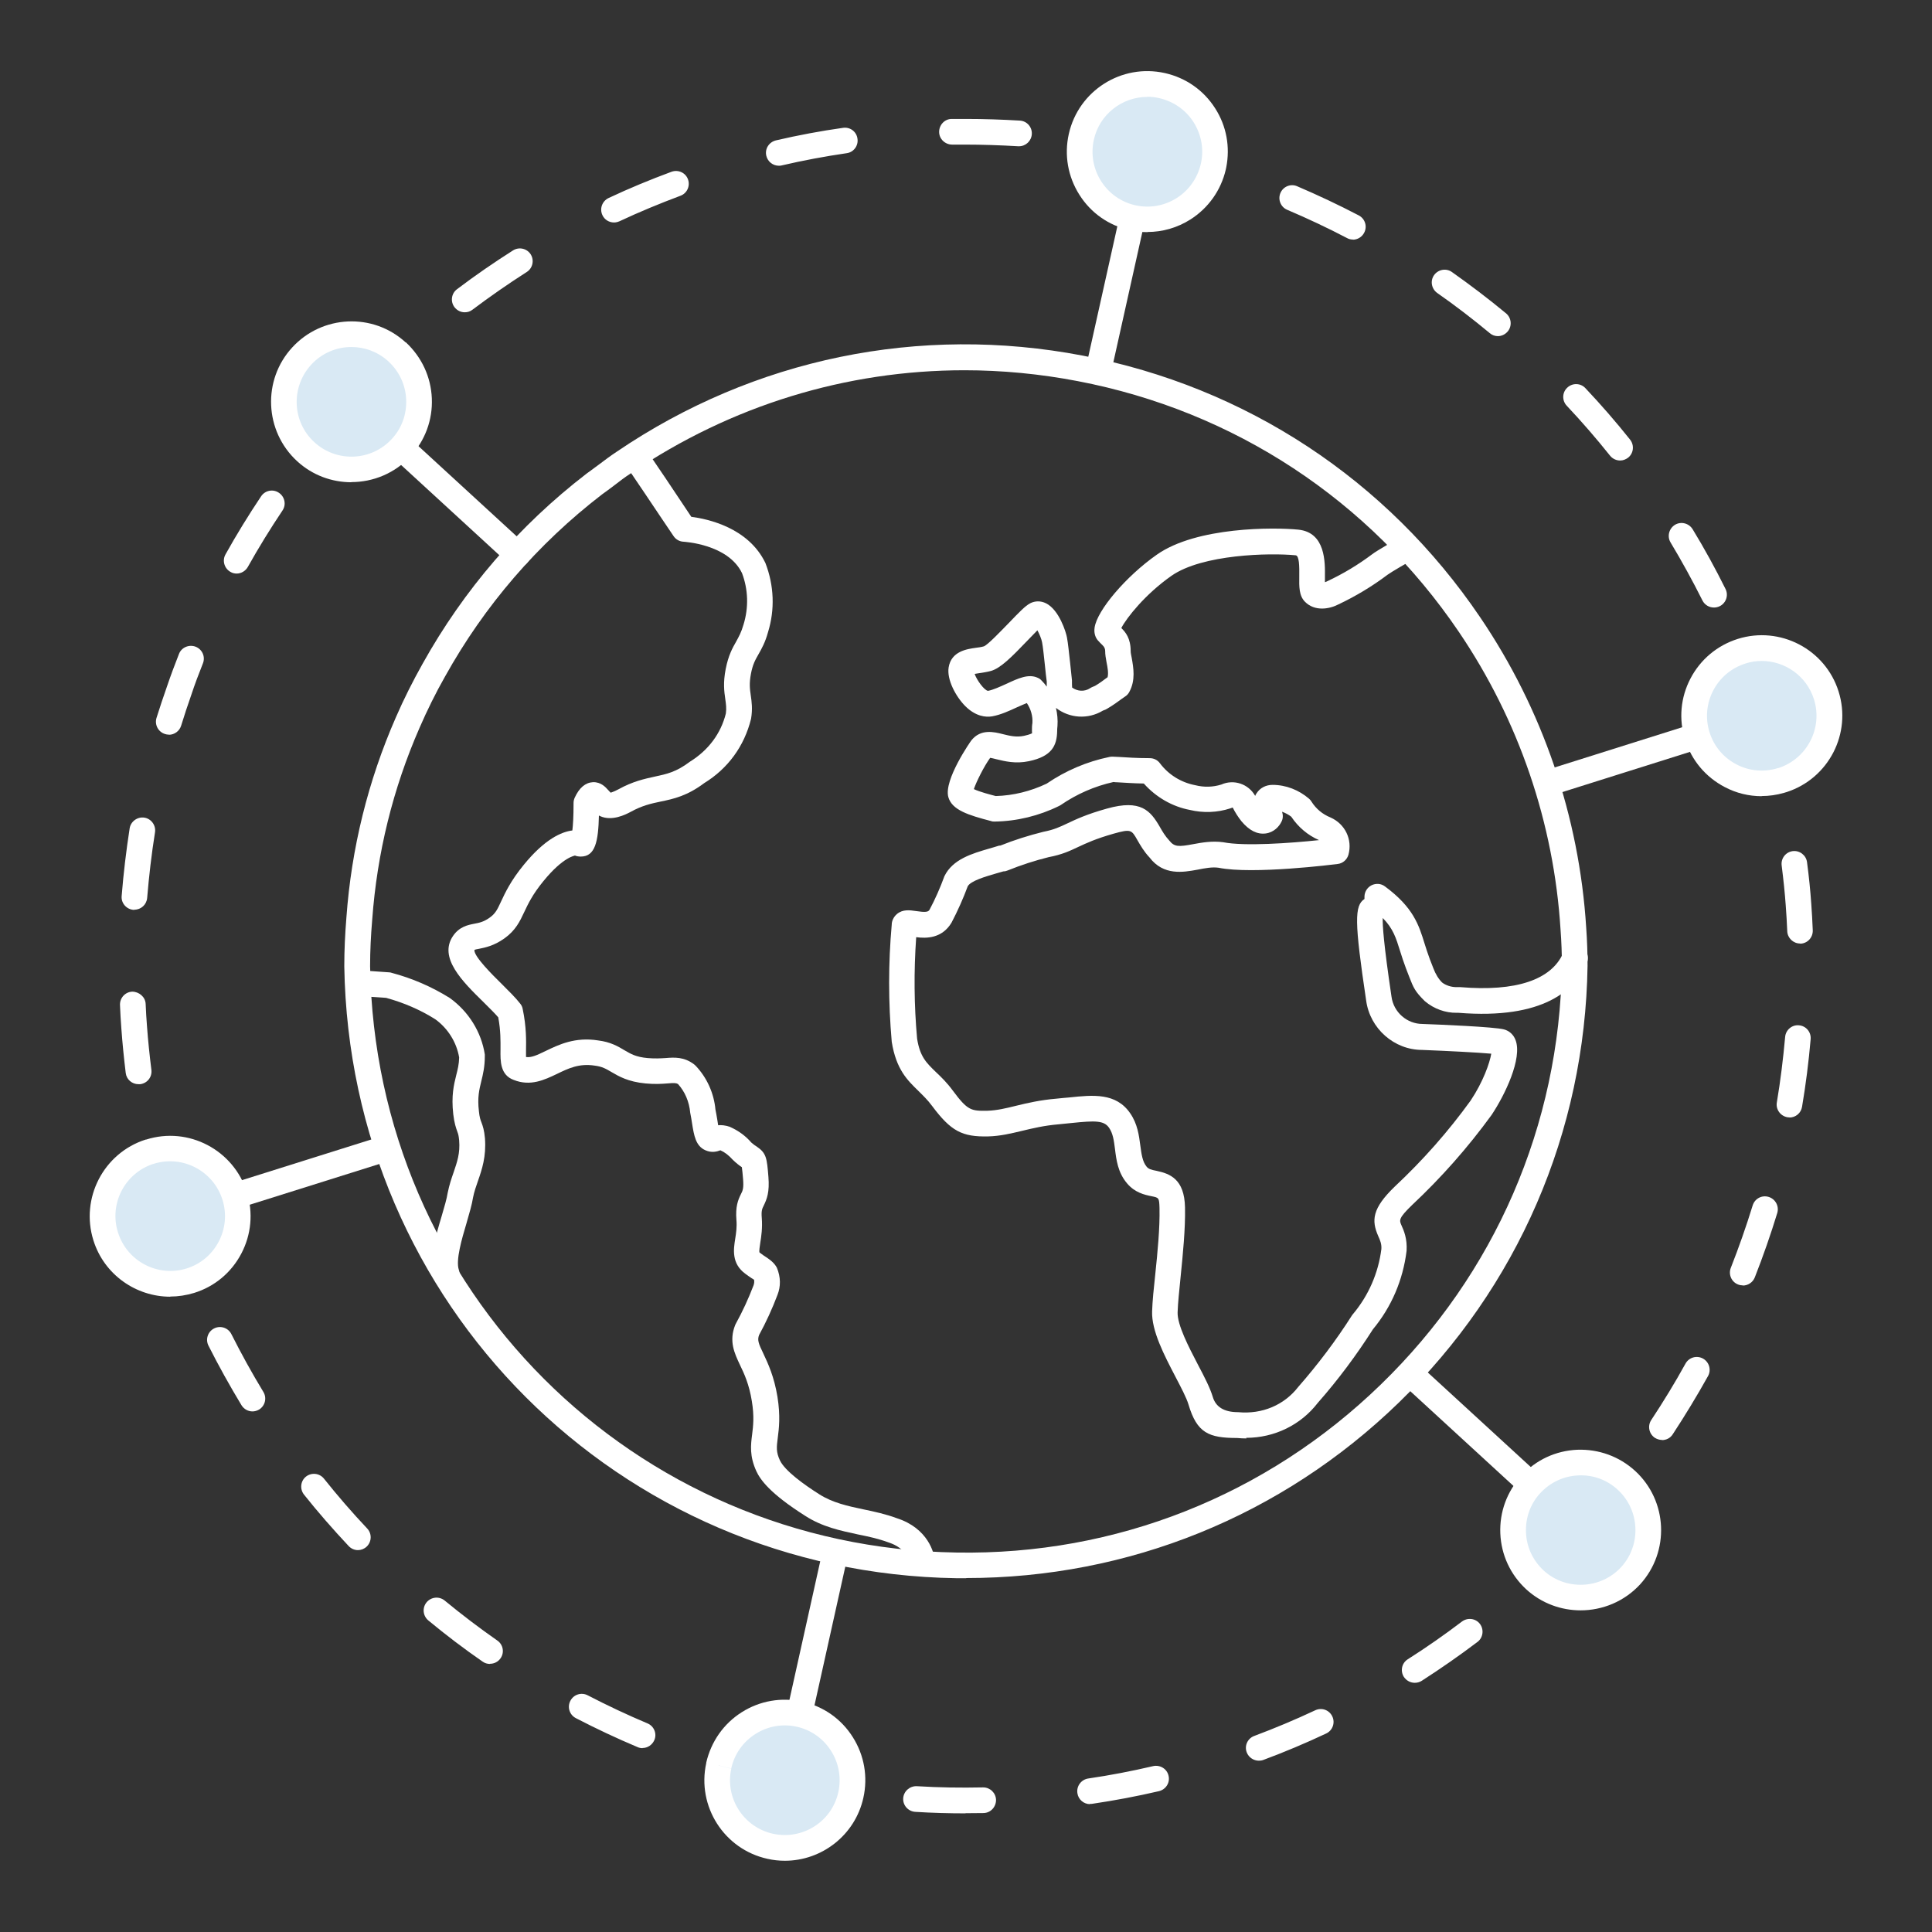
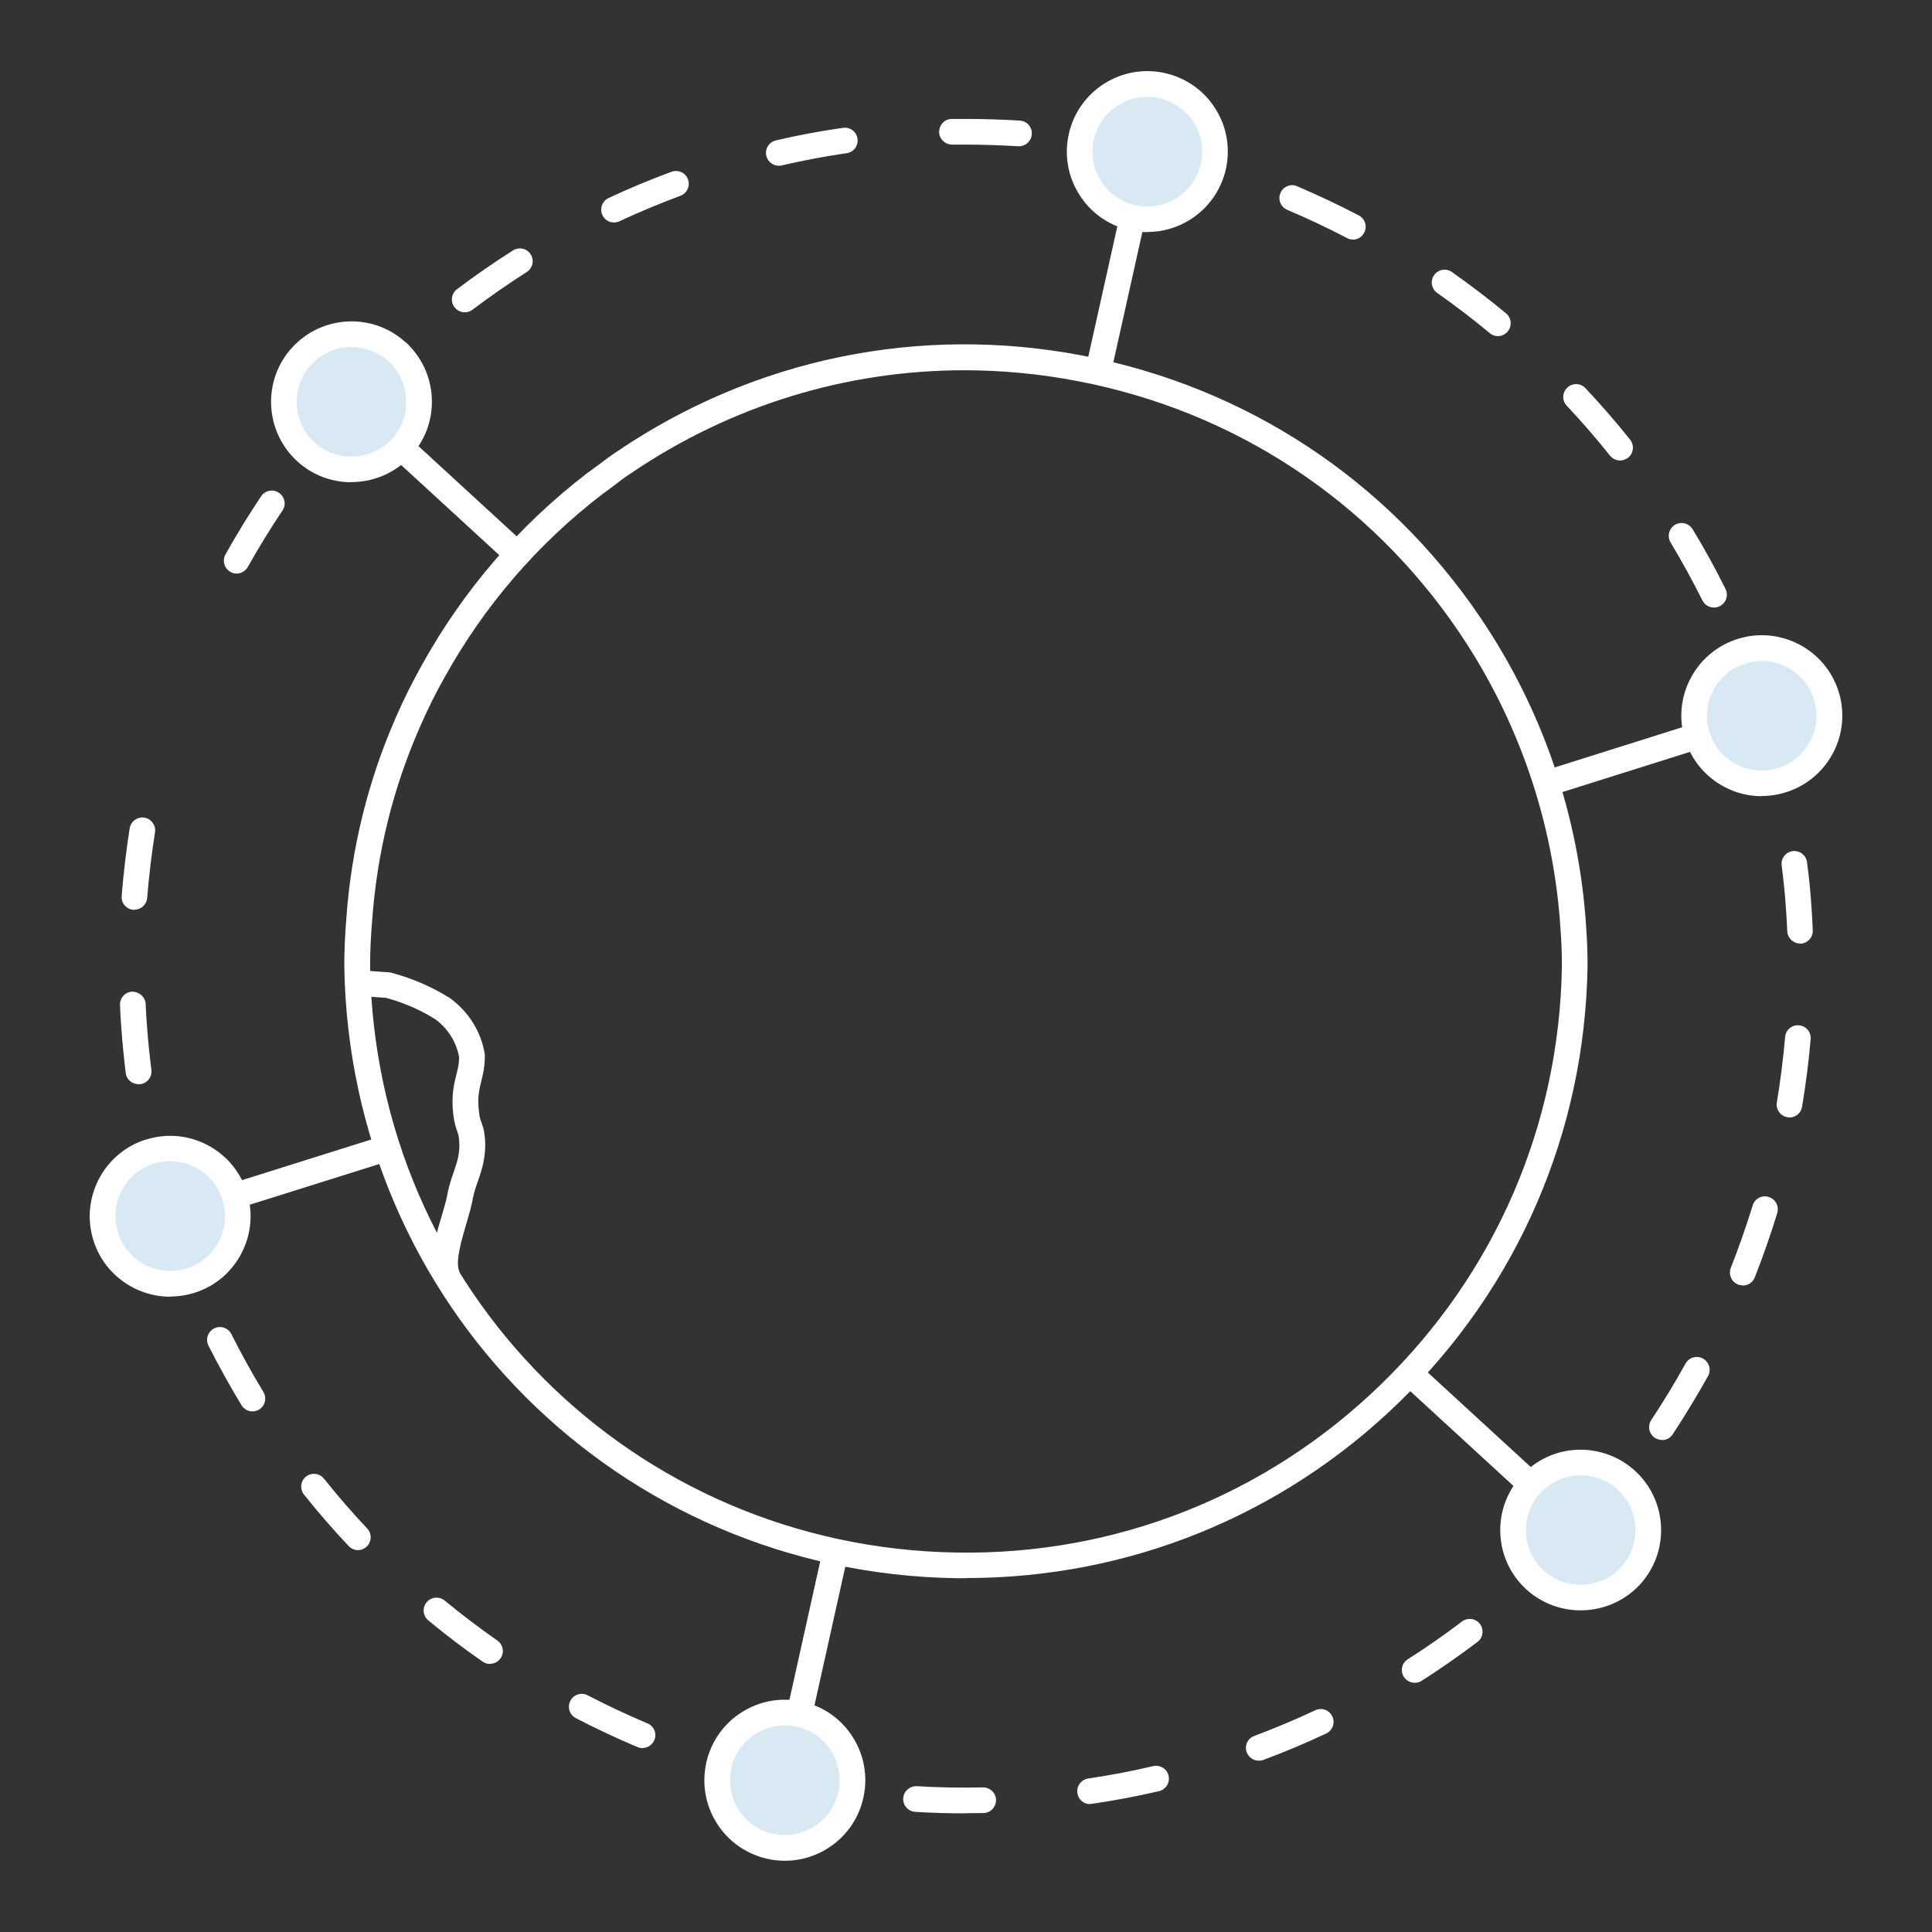
<svg xmlns="http://www.w3.org/2000/svg" width="128" height="128" viewBox="0 0 128 128" fill="none">
  <rect x="0" y="0" width="128" height="128" fill="#333333" stroke="none" />
-   <path d="M11.18 48.67C11.1 48.67 11.01 48.66 10.93 48.63C10.48 48.49 10.23 48.01 10.37 47.56C10.59 46.85 10.83 46.15 11.07 45.46C11.31 44.75 11.58 44.03 11.86 43.32C12.03 42.88 12.54 42.68 12.97 42.85C13.41 43.03 13.62 43.52 13.44 43.96C13.17 44.64 12.91 45.32 12.68 46.02C12.44 46.71 12.21 47.39 12 48.08C11.89 48.44 11.55 48.68 11.19 48.68L11.18 48.67Z" fill="white" />
  <path d="M63.97 120.14C62.87 120.14 61.75 120.11 60.64 120.04C60.17 120.01 59.81 119.61 59.84 119.14C59.87 118.67 60.28 118.32 60.74 118.34C62.2 118.43 63.66 118.45 65.12 118.42C65.12 118.42 65.13 118.42 65.14 118.42C65.6 118.42 65.98 118.79 65.99 119.25C65.99 119.72 65.63 120.11 65.16 120.12C64.76 120.12 64.37 120.13 63.97 120.13V120.14ZM72.22 119.53C71.81 119.53 71.44 119.23 71.38 118.8C71.31 118.34 71.63 117.9 72.1 117.83C73.54 117.62 74.99 117.34 76.4 117.01C76.86 116.91 77.32 117.19 77.42 117.65C77.53 118.11 77.24 118.56 76.78 118.67C75.32 119.01 73.83 119.29 72.34 119.51C72.3 119.51 72.26 119.51 72.21 119.51L72.22 119.53ZM53.63 119.17C53.58 119.17 53.52 119.17 53.47 119.15C52 118.87 50.52 118.52 49.07 118.13C48.62 118.01 48.35 117.54 48.48 117.08C48.6 116.63 49.06 116.36 49.53 116.49C50.93 116.88 52.37 117.21 53.79 117.48C54.25 117.57 54.55 118.01 54.47 118.47C54.39 118.88 54.04 119.16 53.64 119.16L53.63 119.17ZM83.4 116.65C83.06 116.65 82.73 116.44 82.6 116.1C82.43 115.66 82.66 115.17 83.1 115.01C84.46 114.5 85.82 113.93 87.14 113.31C87.57 113.11 88.07 113.29 88.27 113.72C88.47 114.14 88.29 114.65 87.86 114.85C86.5 115.49 85.1 116.08 83.7 116.6C83.6 116.64 83.5 116.65 83.4 116.65ZM42.57 115.82C42.46 115.82 42.35 115.8 42.24 115.75C40.86 115.17 39.48 114.52 38.15 113.83C37.73 113.61 37.57 113.1 37.79 112.68C38.01 112.26 38.52 112.1 38.94 112.32C40.23 112.99 41.57 113.62 42.9 114.18C43.33 114.36 43.54 114.86 43.35 115.29C43.21 115.61 42.9 115.81 42.57 115.81V115.82ZM93.73 111.49C93.45 111.49 93.18 111.35 93.01 111.1C92.76 110.7 92.87 110.18 93.27 109.93C94.5 109.15 95.7 108.31 96.86 107.43C97.24 107.15 97.77 107.22 98.05 107.59C98.33 107.96 98.26 108.5 97.89 108.78C96.7 109.68 95.45 110.55 94.19 111.36C94.05 111.45 93.89 111.49 93.73 111.49ZM32.46 110.24C32.29 110.24 32.12 110.19 31.98 110.09C30.75 109.24 29.54 108.32 28.38 107.36C28.02 107.06 27.96 106.53 28.26 106.16C28.56 105.8 29.09 105.74 29.46 106.04C30.59 106.97 31.76 107.86 32.95 108.69C33.34 108.96 33.43 109.49 33.16 109.87C32.99 110.11 32.73 110.23 32.46 110.23V110.24ZM102.76 104.3C102.54 104.3 102.32 104.22 102.15 104.05C101.82 103.72 101.83 103.18 102.16 102.85C103.2 101.83 104.21 100.76 105.16 99.66C105.47 99.3 106 99.27 106.36 99.57C106.71 99.88 106.75 100.41 106.45 100.77C105.47 101.9 104.43 103.01 103.36 104.06C103.19 104.22 102.98 104.3 102.76 104.3ZM23.72 102.7C23.49 102.7 23.27 102.61 23.1 102.43C22.07 101.33 21.07 100.19 20.14 99.02C19.85 98.65 19.91 98.12 20.27 97.83C20.64 97.54 21.17 97.6 21.46 97.96C22.36 99.09 23.33 100.21 24.33 101.27C24.65 101.61 24.63 102.15 24.29 102.47C24.13 102.62 23.92 102.7 23.71 102.7H23.72ZM110.11 95.4C109.95 95.4 109.79 95.35 109.64 95.26C109.25 95 109.14 94.47 109.4 94.08C110.2 92.87 110.97 91.61 111.67 90.34C111.9 89.93 112.41 89.78 112.83 90.01C113.24 90.24 113.39 90.76 113.16 91.17C112.43 92.48 111.64 93.78 110.82 95.03C110.66 95.28 110.39 95.41 110.11 95.41V95.4ZM16.73 93.51C16.44 93.51 16.16 93.36 16 93.1C15.22 91.81 14.48 90.48 13.81 89.15C13.6 88.73 13.77 88.22 14.19 88.01C14.61 87.8 15.12 87.97 15.33 88.39C15.98 89.68 16.69 90.97 17.45 92.22C17.69 92.62 17.57 93.14 17.16 93.39C17.02 93.47 16.87 93.51 16.72 93.51H16.73ZM115.46 85.16C115.36 85.16 115.25 85.14 115.15 85.1C114.71 84.93 114.5 84.43 114.67 84C115.2 82.65 115.69 81.26 116.12 79.86C116.26 79.41 116.73 79.16 117.18 79.3C117.63 79.44 117.88 79.91 117.75 80.36C117.31 81.8 116.81 83.23 116.26 84.63C116.13 84.96 115.81 85.17 115.47 85.17L115.46 85.16ZM11.81 83.07C11.46 83.07 11.13 82.85 11.01 82.5C10.51 81.08 10.07 79.63 9.7 78.18C9.58 77.73 9.86 77.26 10.31 77.14C10.76 77.02 11.23 77.29 11.35 77.75C11.71 79.15 12.14 80.56 12.62 81.94C12.77 82.38 12.54 82.87 12.1 83.02C12.01 83.05 11.91 83.07 11.82 83.07H11.81ZM118.56 74.03C118.56 74.03 118.47 74.03 118.42 74.02C117.96 73.94 117.64 73.5 117.72 73.04C117.96 71.61 118.14 70.15 118.27 68.7C118.31 68.23 118.73 67.88 119.19 67.93C119.66 67.97 120 68.38 119.96 68.85C119.83 70.35 119.64 71.85 119.39 73.33C119.32 73.75 118.96 74.04 118.55 74.04L118.56 74.03ZM9.17 71.83C8.75 71.83 8.38 71.52 8.33 71.09C8.21 70.11 8.11 69.11 8.04 68.14C8 67.62 7.97 67.11 7.95 66.59C7.93 66.12 8.29 65.72 8.76 65.7C9.2 65.7 9.63 66.04 9.65 66.51C9.67 67.01 9.7 67.51 9.74 68.01C9.81 68.96 9.91 69.92 10.03 70.88C10.09 71.35 9.76 71.77 9.29 71.83C9.25 71.83 9.22 71.83 9.18 71.83H9.17ZM119.26 62.51C118.81 62.51 118.43 62.15 118.41 61.7C118.39 61.13 118.35 60.56 118.31 59.99C118.25 59.15 118.16 58.29 118.04 57.34C117.98 56.87 118.31 56.45 118.77 56.39C119.23 56.33 119.66 56.66 119.72 57.12C119.85 58.1 119.94 59 120 59.87C120.04 60.46 120.08 61.04 120.1 61.63C120.12 62.1 119.76 62.5 119.29 62.52C119.28 62.52 119.27 62.52 119.25 62.52L119.26 62.51ZM8.91 60.28C8.91 60.28 8.87 60.28 8.84 60.28C8.37 60.24 8.02 59.83 8.06 59.37C8.18 57.87 8.36 56.36 8.59 54.88C8.66 54.42 9.11 54.1 9.56 54.17C10.02 54.24 10.34 54.68 10.27 55.14C10.04 56.58 9.87 58.04 9.75 59.49C9.71 59.94 9.34 60.27 8.9 60.27L8.91 60.28ZM117.57 51.08C117.19 51.08 116.85 50.82 116.75 50.44C116.39 49.03 115.97 47.62 115.5 46.24C115.35 45.8 115.58 45.31 116.03 45.16C116.47 45 116.96 45.24 117.11 45.69C117.6 47.11 118.03 48.56 118.4 50.02C118.52 50.47 118.24 50.94 117.79 51.05C117.72 51.07 117.65 51.08 117.58 51.08H117.57ZM113.55 40.25C113.24 40.25 112.94 40.08 112.79 39.78C112.14 38.48 111.43 37.19 110.68 35.94C110.44 35.54 110.57 35.02 110.97 34.77C111.37 34.53 111.89 34.66 112.14 35.06C112.92 36.34 113.65 37.67 114.32 39.02C114.53 39.44 114.36 39.95 113.94 40.16C113.82 40.22 113.69 40.25 113.56 40.25H113.55ZM15.68 38C15.54 38 15.4 37.97 15.27 37.89C14.86 37.66 14.71 37.14 14.94 36.73C15.67 35.42 16.47 34.12 17.3 32.88C17.56 32.49 18.09 32.38 18.48 32.65C18.87 32.91 18.98 33.44 18.71 33.83C17.9 35.04 17.13 36.29 16.42 37.56C16.26 37.84 15.97 38 15.68 38ZM107.34 30.51C107.09 30.51 106.84 30.4 106.67 30.19C105.76 29.05 104.8 27.94 103.8 26.88C103.48 26.54 103.49 26 103.84 25.68C104.18 25.36 104.72 25.37 105.04 25.72C106.07 26.81 107.07 27.96 108 29.13C108.29 29.5 108.23 30.03 107.87 30.32C107.71 30.44 107.53 30.51 107.34 30.51ZM22.33 28.56C22.13 28.56 21.93 28.49 21.77 28.35C21.42 28.04 21.38 27.5 21.69 27.15C22.68 26.02 23.72 24.92 24.8 23.87C25.14 23.54 25.67 23.55 26 23.89C26.33 24.23 26.32 24.77 25.98 25.09C24.94 26.11 23.92 27.18 22.97 28.27C22.8 28.46 22.57 28.56 22.33 28.56ZM99.24 22.27C99.05 22.27 98.86 22.21 98.7 22.07C97.58 21.14 96.41 20.24 95.22 19.41C94.84 19.14 94.74 18.61 95.01 18.23C95.28 17.85 95.81 17.75 96.19 18.02C97.41 18.88 98.62 19.8 99.78 20.76C100.14 21.06 100.19 21.6 99.89 21.96C99.72 22.16 99.48 22.27 99.24 22.27ZM30.79 20.69C30.53 20.69 30.28 20.57 30.11 20.35C29.83 19.98 29.9 19.44 30.28 19.16C31.48 18.25 32.73 17.39 33.99 16.59C34.39 16.34 34.91 16.46 35.16 16.85C35.41 17.25 35.29 17.77 34.9 18.02C33.68 18.8 32.47 19.64 31.3 20.52C31.15 20.64 30.97 20.69 30.79 20.69ZM89.63 15.87C89.5 15.87 89.36 15.84 89.24 15.77C87.96 15.1 86.62 14.47 85.28 13.9C84.85 13.72 84.65 13.22 84.83 12.79C85.01 12.36 85.51 12.15 85.94 12.34C87.32 12.93 88.7 13.58 90.02 14.27C90.44 14.49 90.6 15 90.38 15.42C90.23 15.71 89.93 15.88 89.63 15.88V15.87ZM40.68 14.74C40.36 14.74 40.05 14.56 39.91 14.25C39.71 13.82 39.9 13.32 40.32 13.12C41.68 12.48 43.08 11.9 44.49 11.38C44.93 11.22 45.42 11.44 45.58 11.88C45.74 12.32 45.52 12.81 45.08 12.97C43.72 13.48 42.36 14.04 41.04 14.66C40.92 14.71 40.8 14.74 40.68 14.74ZM78.9 11.62C78.82 11.62 78.75 11.61 78.67 11.59C77.27 11.2 75.84 10.86 74.41 10.58C73.95 10.49 73.65 10.04 73.74 9.58C73.83 9.12 74.28 8.82 74.74 8.91C76.21 9.2 77.69 9.55 79.13 9.95C79.58 10.08 79.85 10.55 79.72 11C79.62 11.38 79.27 11.62 78.9 11.62ZM51.6 10.98C51.21 10.98 50.86 10.71 50.77 10.32C50.66 9.86 50.95 9.41 51.41 9.3C52.87 8.96 54.36 8.68 55.85 8.47C56.32 8.4 56.75 8.72 56.81 9.19C56.88 9.65 56.56 10.09 56.09 10.15C54.65 10.36 53.2 10.63 51.79 10.96C51.73 10.98 51.66 10.98 51.6 10.98ZM67.51 9.69C67.51 9.69 67.47 9.69 67.46 9.69C66.29 9.62 65.05 9.58 63.92 9.58C63.64 9.58 63.36 9.58 63.08 9.58C62.62 9.58 62.22 9.21 62.22 8.74C62.22 8.27 62.59 7.88 63.05 7.88C63.37 7.88 63.69 7.88 64 7.88C65.19 7.88 66.39 7.92 67.57 7.99C68.04 8.02 68.39 8.42 68.36 8.89C68.33 9.34 67.96 9.69 67.51 9.69Z" fill="white" />
  <path d="M72.76 25.48C72.7 25.48 72.64 25.48 72.57 25.46C72.11 25.36 71.82 24.9 71.92 24.45L75.17 9.86C75.27 9.4 75.73 9.11 76.18 9.22C76.64 9.32 76.93 9.78 76.83 10.23L73.58 24.82C73.49 25.22 73.14 25.49 72.75 25.49L72.76 25.48Z" fill="white" />
  <path d="M80.38 11.02C79.84 13.43 77.45 14.95 75.03 14.42C72.62 13.88 71.1 11.49 71.63 9.07C72.17 6.66 74.56 5.14 76.97 5.67C79.39 6.21 80.91 8.6 80.37 11.02H80.38Z" fill="#D9E9F4" />
  <path d="M76.02 15.38C75.63 15.38 75.24 15.34 74.85 15.25C73.46 14.94 72.27 14.11 71.51 12.9C70.75 11.7 70.5 10.27 70.81 8.88C71.45 6.01 74.3 4.2 77.17 4.84C78.56 5.15 79.75 5.98 80.51 7.18C81.26 8.35 81.51 9.74 81.24 11.1L81.21 11.24C80.89 12.61 80.06 13.78 78.87 14.54C78 15.09 77.02 15.37 76.02 15.37V15.38ZM76.01 6.42C74.35 6.42 72.84 7.57 72.47 9.26C72.26 10.21 72.43 11.18 72.95 12C73.47 12.82 74.28 13.39 75.22 13.6C76.17 13.81 77.14 13.64 77.96 13.12C78.75 12.62 79.31 11.84 79.54 10.93L79.57 10.8C79.77 9.87 79.59 8.91 79.08 8.1C78.56 7.28 77.75 6.72 76.8 6.5C76.54 6.44 76.27 6.41 76.01 6.41V6.42Z" fill="white" />
  <path d="M34.29 37.58C34.08 37.58 33.88 37.51 33.71 37.36L22.7 27.25C22.35 26.93 22.33 26.4 22.65 26.05C22.97 25.7 23.51 25.68 23.85 26L34.86 36.11C35.21 36.43 35.23 36.96 34.91 37.31C34.74 37.49 34.51 37.59 34.28 37.59L34.29 37.58Z" fill="white" />
  <path d="M26.31 23.32C28.13 24.99 28.25 27.83 26.58 29.65C24.91 31.47 22.07 31.59 20.25 29.92C18.43 28.25 18.31 25.41 19.98 23.59C21.65 21.77 24.47 21.64 26.3 23.31C26.3 23.31 26.3 23.31 26.31 23.32Z" fill="#D9E9F4" />
  <path d="M23.28 31.95C21.99 31.95 20.7 31.49 19.68 30.55C17.52 28.56 17.37 25.18 19.36 23.02C21.34 20.86 24.71 20.7 26.87 22.68H26.89C27.94 23.66 28.55 24.97 28.61 26.39C28.67 27.81 28.17 29.17 27.21 30.22C26.16 31.36 24.72 31.94 23.28 31.94V31.95ZM23.28 22.99C22.3 22.99 21.32 23.39 20.61 24.17C19.26 25.65 19.35 27.95 20.83 29.3C22.3 30.65 24.6 30.56 25.96 29.08C26.62 28.37 26.95 27.44 26.91 26.47C26.87 25.5 26.45 24.61 25.74 23.95L25.72 23.93C25.02 23.3 24.15 22.99 23.28 22.99Z" fill="white" />
  <path d="M11.28 81.43C10.92 81.43 10.58 81.2 10.47 80.83C10.33 80.38 10.58 79.91 11.03 79.76L25.28 75.28C25.73 75.14 26.2 75.39 26.35 75.84C26.5 76.29 26.24 76.76 25.79 76.91L11.54 81.39C11.46 81.42 11.37 81.43 11.29 81.43H11.28Z" fill="white" />
  <path d="M9.94 76.3C12.3 75.56 14.81 76.88 15.55 79.24C16.29 81.6 14.97 84.11 12.61 84.85C10.25 85.59 7.74 84.27 7 81.92C6.25 79.57 7.56 77.05 9.91 76.31C9.91 76.31 9.93 76.31 9.94 76.31V76.3Z" fill="#D9E9F4" />
  <path d="M11.28 85.91C9.01 85.91 6.9 84.45 6.19 82.18C5.31 79.39 6.86 76.39 9.65 75.5H9.68C12.49 74.61 15.48 76.19 16.36 78.99C16.78 80.35 16.65 81.79 15.99 83.05C15.33 84.31 14.22 85.24 12.86 85.66C12.33 85.82 11.8 85.9 11.28 85.9V85.91ZM10.2 77.11H10.16C8.27 77.72 7.21 79.76 7.82 81.66C8.42 83.57 10.46 84.63 12.36 84.04C13.29 83.75 14.04 83.12 14.49 82.26C14.94 81.4 15.03 80.42 14.74 79.49C14.14 77.58 12.11 76.51 10.2 77.1V77.11Z" fill="white" />
  <path d="M52 118.79C51.94 118.79 51.88 118.79 51.81 118.77C51.35 118.67 51.06 118.21 51.16 117.76L54.4 103.18C54.5 102.72 54.96 102.43 55.41 102.53C55.87 102.63 56.16 103.09 56.06 103.54L52.82 118.12C52.73 118.52 52.38 118.79 51.99 118.79H52Z" fill="white" />
  <path d="M47.63 116.98C48.17 114.57 50.56 113.05 52.98 113.58C55.39 114.12 56.91 116.51 56.38 118.93C55.84 121.34 53.45 122.86 51.04 122.33C48.63 121.8 47.1 119.42 47.63 117V116.98Z" fill="#D9E9F4" />
  <path d="M52 123.28C51.62 123.28 51.23 123.24 50.84 123.15C47.98 122.52 46.16 119.68 46.79 116.81V116.78C47.11 115.39 47.94 114.2 49.14 113.44C50.34 112.68 51.77 112.43 53.16 112.74C54.55 113.05 55.74 113.88 56.5 115.09C57.26 116.29 57.51 117.72 57.2 119.11C56.65 121.59 54.44 123.28 52 123.28ZM47.63 116.97L48.45 117.18C48.02 119.12 49.26 121.06 51.21 121.49C53.17 121.92 55.11 120.69 55.54 118.74C55.75 117.79 55.58 116.82 55.06 116C54.54 115.18 53.73 114.61 52.79 114.4C51.84 114.19 50.87 114.36 50.05 114.88C49.23 115.4 48.66 116.21 48.45 117.15V117.17L47.62 116.96L47.63 116.97Z" fill="white" />
  <path d="M104.72 102.22C104.51 102.22 104.31 102.15 104.14 102L93.14 91.9C92.79 91.58 92.77 91.05 93.09 90.7C93.41 90.35 93.95 90.33 94.29 90.65L105.29 100.75C105.64 101.07 105.66 101.6 105.34 101.95C105.17 102.13 104.94 102.23 104.71 102.23L104.72 102.22Z" fill="white" />
  <path d="M101.69 104.67C99.87 103 99.75 100.16 101.42 98.34C103.09 96.52 105.93 96.4 107.75 98.07C109.57 99.74 109.69 102.57 108.03 104.39C106.35 106.21 103.52 106.34 101.69 104.67Z" fill="#D9E9F4" />
  <path d="M104.72 106.69C103.43 106.69 102.14 106.23 101.12 105.3C100.07 104.33 99.46 103.02 99.4 101.6C99.34 100.18 99.84 98.82 100.8 97.77C101.76 96.72 103.08 96.11 104.5 96.05C105.92 96 107.28 96.49 108.33 97.45C110.49 99.43 110.64 102.8 108.66 104.97C107.61 106.11 106.16 106.69 104.72 106.69ZM102.27 104.05C103.75 105.4 106.06 105.29 107.41 103.82C108.75 102.35 108.65 100.05 107.18 98.7C106.47 98.04 105.53 97.7 104.57 97.75C103.6 97.79 102.71 98.21 102.05 98.92C101.39 99.63 101.06 100.56 101.1 101.53C101.14 102.5 101.56 103.39 102.27 104.05Z" fill="white" />
  <path d="M102.48 52.75C102.12 52.75 101.78 52.52 101.67 52.16C101.53 51.71 101.78 51.24 102.22 51.09L116.47 46.6C116.92 46.46 117.4 46.71 117.54 47.16C117.68 47.61 117.43 48.08 116.99 48.23L102.74 52.72C102.66 52.75 102.57 52.76 102.48 52.76V52.75Z" fill="white" />
  <path d="M118.07 51.69C115.71 52.43 113.19 51.12 112.45 48.76C111.71 46.4 113.02 43.88 115.38 43.14C117.74 42.4 120.25 43.71 121 46.07C121.74 48.43 120.43 50.95 118.07 51.69Z" fill="#D9E9F4" />
  <path d="M116.72 52.75C115.87 52.75 115.03 52.55 114.26 52.14C113 51.48 112.07 50.37 111.64 49.01C111.21 47.65 111.34 46.21 112 44.95C112.66 43.69 113.77 42.76 115.13 42.33C117.93 41.45 120.93 43.01 121.81 45.81C122.69 48.59 121.16 51.56 118.39 52.47L118.19 52.53C117.7 52.67 117.21 52.74 116.71 52.74L116.72 52.75ZM116.72 43.79C116.36 43.79 116 43.84 115.64 43.96C114.72 44.25 113.96 44.88 113.51 45.74C113.06 46.6 112.97 47.58 113.26 48.51C113.55 49.44 114.18 50.19 115.04 50.64C115.89 51.09 116.87 51.17 117.79 50.89H117.81C119.72 50.28 120.78 48.24 120.18 46.33C119.69 44.78 118.26 43.79 116.71 43.79H116.72Z" fill="white" />
-   <path d="M82.58 95.3C82.37 95.3 82.17 95.29 81.96 95.27C80.08 95.27 79.3 94.94 78.74 93.05C78.61 92.61 78.25 91.93 77.87 91.2C77.13 89.78 76.29 88.17 76.33 86.89C76.35 86.22 76.44 85.34 76.54 84.42C76.69 82.98 76.85 81.35 76.82 80.04C76.8 79.35 76.78 79.35 76.28 79.25C75.84 79.16 75.19 79.02 74.67 78.4C74.06 77.68 73.96 76.85 73.87 76.12C73.8 75.57 73.74 75.1 73.48 74.72C73.14 74.23 72.57 74.24 71.01 74.4C70.73 74.43 70.43 74.46 70.12 74.49C69.18 74.57 68.43 74.75 67.72 74.92C66.97 75.1 66.26 75.27 65.47 75.29C63.74 75.33 63 74.94 61.76 73.28C61.46 72.87 61.14 72.57 60.84 72.27C60.12 71.57 59.37 70.85 59.08 69.02C58.85 66.4 58.85 63.81 59.08 61.25C59.08 61.02 59.2 60.75 59.42 60.56C59.81 60.23 60.28 60.3 60.69 60.36C61.29 60.45 61.49 60.43 61.58 60.28C61.95 59.59 62.29 58.82 62.57 58.05C63.12 56.92 64.41 56.55 65.54 56.22C65.74 56.16 65.93 56.11 66.11 56.05C66.16 56.03 66.21 56.02 66.26 56.02C66.26 56.02 66.27 56.02 66.28 56.02C67.2 55.65 68.16 55.35 69.12 55.11C69.84 54.97 70.21 54.79 70.72 54.55C71.29 54.28 72.01 53.94 73.34 53.57C75.58 52.94 76.22 53.71 76.84 54.78C77.01 55.08 77.19 55.39 77.47 55.69C77.8 56.11 78.08 56.11 79.04 55.93C79.63 55.82 80.3 55.7 81.04 55.8C82.44 56.08 85.51 55.86 87.39 55.66C86.65 55.34 86.01 54.8 85.55 54.11C85.37 53.97 85.16 53.86 84.94 53.78C85.01 53.99 85.01 54.22 84.91 54.42C84.76 54.75 84.4 55.15 83.85 55.22C83.29 55.29 82.76 55.02 82.25 54.41C82.02 54.12 81.83 53.82 81.67 53.5C81.63 53.52 81.54 53.54 81.5 53.56C80.64 53.84 79.71 53.87 78.83 53.66C77.67 53.44 76.59 52.82 75.78 51.91C75.07 51.9 74.44 51.85 74.04 51.83C73.93 51.83 73.84 51.82 73.77 51.81C72.51 52.09 71.33 52.61 70.27 53.34C70.24 53.36 70.2 53.38 70.16 53.4C68.84 54.05 67.37 54.41 65.9 54.43C65.82 54.43 65.74 54.43 65.67 54.4C64.13 54 63.07 53.66 62.83 52.81C62.51 51.67 64.33 49.08 64.35 49.06C64.97 48.27 65.86 48.49 66.45 48.64C66.89 48.75 67.34 48.86 67.85 48.75C68.26 48.66 68.38 48.58 68.39 48.57C68.37 48.59 68.37 48.48 68.37 48.39C68.37 48.23 68.37 48.07 68.4 47.9C68.43 47.45 68.3 46.98 68.03 46.58C67.84 46.65 67.59 46.77 67.4 46.85C66.88 47.09 66.3 47.36 65.73 47.46C65.31 47.53 64.65 47.47 63.96 46.79C63.32 46.15 62.72 45.02 62.85 44.22C63.02 43.14 64.08 43 64.64 42.92C64.82 42.9 65.02 42.87 65.19 42.82C65.47 42.7 66.36 41.76 66.85 41.26C67.55 40.53 67.93 40.14 68.25 39.97C68.58 39.8 68.96 39.8 69.3 39.97C70.17 40.4 70.63 41.89 70.69 42.24C70.76 42.61 70.82 43.22 70.9 43.93C70.94 44.31 70.98 44.7 71.02 45.07C71.02 45.25 71.02 45.43 71.03 45.55C71.38 45.81 71.86 45.84 72.23 45.59C72.27 45.56 72.32 45.54 72.36 45.52L72.55 45.44C72.84 45.27 73.11 45.07 73.32 44.91L73.38 44.87C73.45 44.6 73.38 44.21 73.31 43.87C73.26 43.61 73.22 43.36 73.22 43.12C73.22 42.98 73.16 42.853 73.04 42.74C72.94 42.64 72.83 42.54 72.73 42.42C72.6 42.26 72.46 41.99 72.52 41.58C72.68 40.44 74.6 38.18 76.64 36.75C79.28 34.89 84.42 34.93 86.01 35.09C87.83 35.27 87.79 37.26 87.78 38.22C87.78 38.33 87.78 38.46 87.78 38.57C87.84 38.55 87.9 38.53 87.93 38.51C89 38.01 89.99 37.41 90.91 36.72C91.14 36.53 92.68 35.63 92.97 35.52C93.41 35.35 93.9 35.56 94.07 36C94.24 36.44 94.03 36.93 93.59 37.1C93.38 37.19 92.14 37.92 91.94 38.07C90.92 38.84 89.82 39.5 88.68 40.04C88.07 40.36 87.1 40.52 86.46 39.87C86.06 39.47 86.07 38.87 86.08 38.19C86.09 37.52 86.08 36.81 85.84 36.79C84.12 36.62 79.65 36.72 77.61 38.15C75.87 39.37 74.64 40.93 74.29 41.61C74.57 41.88 74.91 42.29 74.91 43.14C74.91 43.27 74.95 43.42 74.98 43.59C75.09 44.22 75.25 45.07 74.81 45.86C74.75 45.97 74.66 46.07 74.55 46.14L74.32 46.3C74.05 46.5 73.72 46.74 73.34 46.96C73.31 46.98 73.28 46.99 73.25 47.01L73.07 47.08C72.08 47.68 70.85 47.59 69.96 46.9C70.05 47.29 70.09 47.69 70.06 48.1C70.04 48.26 70.04 48.35 70.04 48.44C70.02 49.4 69.69 50.11 68.17 50.43C67.28 50.62 66.55 50.43 66.01 50.3C65.88 50.27 65.71 50.22 65.6 50.21C65.2 50.76 64.69 51.78 64.52 52.28C64.89 52.46 65.62 52.65 65.97 52.74C67.13 52.71 68.29 52.42 69.34 51.92C70.6 51.06 72 50.46 73.5 50.15C73.63 50.12 73.74 50.13 74.14 50.15C74.59 50.18 75.35 50.23 76.17 50.23C76.44 50.23 76.69 50.35 76.85 50.57C77.42 51.33 78.25 51.84 79.18 52.02C79.78 52.17 80.36 52.15 80.91 51.98C81.74 51.61 82.71 51.93 83.16 52.73C83.18 52.67 83.21 52.61 83.25 52.56C83.47 52.21 83.86 52 84.31 52C85.2 52 86.06 52.34 86.73 52.92C86.79 52.97 86.85 53.04 86.89 53.11C87.19 53.59 87.63 53.95 88.15 54.16C89.12 54.59 89.61 55.62 89.34 56.62C89.25 56.95 88.97 57.2 88.63 57.24C88.4 57.27 83 57.95 80.73 57.49C80.31 57.43 79.83 57.52 79.33 57.62C78.39 57.79 77.09 58.03 76.16 56.81C75.8 56.43 75.55 56 75.35 55.65C74.97 54.98 74.93 54.91 73.79 55.23C72.59 55.57 71.98 55.86 71.44 56.11C70.89 56.37 70.37 56.62 69.47 56.79C68.58 57.01 67.65 57.31 66.76 57.67C66.67 57.71 66.58 57.73 66.48 57.73C66.32 57.78 66.16 57.82 65.99 57.87C65.31 58.07 64.29 58.36 64.11 58.73C63.83 59.49 63.46 60.33 63.04 61.13C62.41 62.18 61.37 62.18 60.7 62.09C60.54 64.36 60.56 66.6 60.76 68.81C60.95 70.02 61.38 70.42 62.02 71.04C62.36 71.36 62.74 71.73 63.13 72.26C64.11 73.58 64.34 73.61 65.42 73.59C66.04 73.57 66.64 73.43 67.32 73.26C68.06 73.08 68.91 72.88 69.98 72.79C70.28 72.76 70.56 72.73 70.83 72.71C72.43 72.54 73.94 72.39 74.88 73.76C75.37 74.47 75.46 75.23 75.55 75.9C75.63 76.49 75.69 76.96 75.97 77.3C76.1 77.45 76.25 77.5 76.62 77.57C77.51 77.76 78.47 78.11 78.51 79.99C78.54 81.4 78.37 83.09 78.22 84.58C78.13 85.48 78.04 86.32 78.02 86.94C77.99 87.77 78.75 89.23 79.36 90.4C79.8 91.23 80.17 91.95 80.35 92.55C80.55 93.224 81.11 93.56 82.03 93.56C83.62 93.71 85.08 93.09 86.01 91.89C87.33 90.38 88.52 88.8 89.57 87.15C89.59 87.12 89.61 87.09 89.64 87.06C90.67 85.83 91.32 84.34 91.52 82.75C91.54 82.41 91.44 82.18 91.31 81.89C90.86 80.86 90.9 80.07 92.4 78.62C94.26 76.88 95.95 74.97 97.43 72.92C98.26 71.68 98.7 70.42 98.8 69.81C97.93 69.73 95.97 69.63 94.22 69.56C92.37 69.56 90.76 68.15 90.51 66.28C89.73 61.05 89.73 60 90.4 59.56C90.4 59.52 90.4 59.47 90.4 59.41C90.4 59.09 90.58 58.8 90.87 58.65C91.16 58.51 91.5 58.53 91.76 58.73C93.64 60.12 94 61.28 94.38 62.51C94.48 62.83 94.59 63.17 94.73 63.55C94.82 63.78 94.9 63.98 94.96 64.14C95.107 64.534 95.3 64.85 95.54 65.09C95.78 65.28 96.16 65.41 96.53 65.4H96.75C100.43 65.71 102.79 64.92 103.57 63.13C103.76 62.7 104.26 62.5 104.69 62.69C105.12 62.88 105.32 63.38 105.13 63.81C104.37 65.57 102.28 67.56 96.62 67.1H96.5C95.78 67.11 95.01 66.85 94.4 66.33C93.75 65.69 93.65 65.45 93.37 64.73C93.31 64.58 93.24 64.39 93.15 64.16C92.99 63.74 92.87 63.36 92.76 63.01C92.49 62.14 92.3 61.52 91.61 60.82C91.59 61.27 91.67 62.53 92.19 66.03C92.33 67.07 93.22 67.84 94.25 67.84C95.37 67.88 98.99 68.03 99.64 68.2C99.99 68.29 100.28 68.55 100.41 68.91C100.87 70.12 99.71 72.54 98.82 73.87C97.25 76.03 95.49 78.02 93.56 79.83C92.65 80.71 92.7 80.84 92.85 81.18C93.01 81.53 93.24 82.07 93.19 82.87C92.95 84.82 92.18 86.6 90.96 88.07C89.87 89.78 88.65 91.42 87.31 92.94C86.18 94.41 84.43 95.26 82.56 95.26L82.58 95.3ZM60.77 61.33C60.77 61.33 60.77 61.4 60.77 61.44C60.77 61.4 60.77 61.37 60.77 61.33ZM64.57 44.64C64.71 45.06 65.22 45.75 65.46 45.77C65.79 45.71 66.27 45.49 66.69 45.3C67.46 44.94 68.14 44.63 68.74 44.9C68.84 44.94 68.93 45 69 45.08C69.13 45.21 69.24 45.34 69.35 45.49C69.35 45.38 69.35 45.27 69.35 45.16C69.31 44.89 69.27 44.48 69.23 44.1C69.16 43.46 69.1 42.85 69.04 42.55C69 42.34 68.87 42.01 68.73 41.76C68.53 41.96 68.29 42.21 68.08 42.43C66.99 43.57 66.28 44.27 65.66 44.45C65.4 44.52 65.13 44.56 64.87 44.6C64.78 44.61 64.66 44.63 64.56 44.65L64.57 44.64Z" fill="white" />
-   <path d="M61.07 104.31C60.61 104.31 60.23 103.94 60.22 103.48C60.22 103.42 60.09 102.59 58.87 102.19C58.19 101.94 57.54 101.8 56.84 101.66C55.68 101.41 54.48 101.16 53.35 100.43C51 98.94 50.37 98.03 50.11 97.47C49.65 96.46 49.74 95.74 49.83 95.04C49.9 94.48 49.98 93.84 49.81 92.82C49.63 91.71 49.31 91.02 49.02 90.42C48.66 89.65 48.28 88.86 48.71 87.78C48.72 87.75 48.74 87.71 48.76 87.68C49.2 86.88 49.59 86.03 49.92 85.17C49.97 85.04 49.98 84.91 49.96 84.79C49.91 84.75 49.86 84.72 49.79 84.68C49.67 84.6 49.54 84.51 49.38 84.39C48.45 83.71 48.6 82.76 48.71 82.07C48.77 81.69 48.83 81.29 48.79 80.83C48.72 79.95 48.89 79.51 49.09 79.11C49.21 78.88 49.28 78.72 49.23 78.11C49.2 77.8 49.18 77.5 49.15 77.33C48.97 77.21 48.79 77.07 48.55 76.84C48.28 76.54 48.02 76.34 47.73 76.21C47.49 76.3 47.15 76.39 46.74 76.21C46.09 75.93 45.98 75.23 45.85 74.42C45.82 74.21 45.78 73.98 45.73 73.73C45.66 72.97 45.37 72.32 44.92 71.82C44.8 71.75 44.68 71.74 44.22 71.78C43.84 71.81 43.38 71.84 42.76 71.78C41.61 71.67 41 71.31 40.52 71.03C40.16 70.82 39.9 70.66 39.4 70.6C38.37 70.44 37.66 70.78 36.9 71.15C36.08 71.54 35.15 71.99 34.04 71.55C33.13 71.22 33.15 70.29 33.16 69.54C33.16 69.01 33.18 68.3 33.01 67.4C32.76 67.11 32.41 66.77 32.05 66.41C30.63 65.02 29.03 63.44 30.02 62C30.44 61.39 31.01 61.28 31.42 61.2C31.74 61.14 32.05 61.08 32.45 60.79C32.81 60.53 32.94 60.29 33.2 59.72C33.47 59.14 33.84 58.35 34.69 57.31C36.09 55.59 37.2 55.11 37.92 55.02C37.96 54.7 38 54.14 38 53.19C38 53.07 38.03 52.95 38.08 52.84C38.38 52.19 38.78 51.85 39.29 51.82C39.82 51.81 40.11 52.14 40.3 52.35C40.35 52.4 40.42 52.49 40.47 52.52C40.47 52.5 40.63 52.48 40.98 52.29C41.94 51.76 42.71 51.6 43.39 51.45C44.18 51.28 44.8 51.15 45.7 50.47C46.93 49.71 47.76 48.6 48.09 47.27C48.14 46.93 48.1 46.65 48.05 46.3C47.98 45.82 47.9 45.23 48.08 44.32C48.26 43.41 48.53 42.93 48.77 42.51C48.95 42.18 49.11 41.9 49.26 41.38C49.61 40.25 49.57 39.05 49.16 37.97C48.23 36.04 45.32 35.9 45.29 35.89C45.02 35.88 44.77 35.74 44.62 35.51L43.77 34.25C43.05 33.18 42.34 32.11 41.62 31.06C41.35 30.67 41.45 30.14 41.84 29.88C42.23 29.61 42.76 29.72 43.02 30.1C43.74 31.15 44.46 32.23 45.18 33.31L45.8 34.24C46.88 34.38 49.58 34.95 50.71 37.3C51.29 38.8 51.34 40.39 50.89 41.86C50.7 42.56 50.46 42.98 50.25 43.35C50.04 43.72 49.87 44.01 49.75 44.65C49.63 45.29 49.68 45.65 49.74 46.07C49.8 46.49 49.87 46.96 49.76 47.62C49.31 49.45 48.21 50.93 46.66 51.88C45.53 52.73 44.63 52.93 43.75 53.11C43.13 53.24 42.54 53.37 41.78 53.79C41.46 53.96 40.55 54.43 39.76 54.07C39.73 54.06 39.71 54.05 39.68 54.03C39.64 55.74 39.44 56.75 38.48 56.75C38.36 56.75 38.19 56.73 38.09 56.68C38.12 56.7 37.36 56.71 36 58.38C35.28 59.26 34.99 59.88 34.73 60.43C34.44 61.05 34.16 61.64 33.42 62.17C32.72 62.67 32.13 62.78 31.74 62.86C31.62 62.88 31.46 62.91 31.43 62.94C31.39 63.37 32.68 64.64 33.24 65.19C33.71 65.66 34.16 66.1 34.47 66.5C34.55 66.6 34.61 66.72 34.63 66.85C34.88 68.04 34.86 68.96 34.85 69.57C34.85 69.72 34.85 69.89 34.85 70.03C35.2 70.08 35.55 69.92 36.15 69.63C37.02 69.21 38.1 68.69 39.62 68.93C40.44 69.03 40.94 69.32 41.37 69.58C41.8 69.83 42.13 70.03 42.91 70.1C43.39 70.14 43.76 70.12 44.08 70.1C44.69 70.05 45.32 70.01 45.99 70.52C46.03 70.55 46.06 70.58 46.09 70.61C46.84 71.4 47.3 72.43 47.4 73.51C47.44 73.69 47.48 73.94 47.52 74.17C47.54 74.29 47.56 74.43 47.58 74.55C47.79 74.53 48.04 74.55 48.34 74.65C48.93 74.91 49.4 75.26 49.77 75.69C49.9 75.81 50.03 75.9 50.13 75.96C50.78 76.4 50.81 76.73 50.91 77.98C50.99 78.98 50.81 79.44 50.6 79.87C50.49 80.09 50.43 80.22 50.47 80.7C50.52 81.36 50.44 81.91 50.37 82.34C50.34 82.56 50.28 82.9 50.32 82.98C50.52 83.13 50.63 83.21 50.73 83.27C51 83.45 51.28 83.64 51.47 83.99C51.73 84.62 51.73 85.23 51.51 85.79C51.17 86.69 50.76 87.59 50.29 88.45C50.17 88.78 50.24 88.99 50.58 89.69C50.88 90.33 51.29 91.2 51.51 92.55C51.71 93.81 51.61 94.64 51.53 95.25C51.45 95.88 51.41 96.19 51.67 96.75C52 97.45 53.27 98.36 54.28 99C55.16 99.56 56.16 99.78 57.21 100C57.93 100.15 58.68 100.31 59.43 100.59C61.47 101.25 61.93 102.89 61.93 103.47C61.93 103.94 61.55 104.32 61.08 104.32L61.07 104.31ZM34.63 69.97H34.64C34.64 69.97 34.64 69.97 34.63 69.97Z" fill="white" />
  <path d="M29.58 85.25C29.23 85.25 28.89 85.03 28.77 84.67C28.38 83.53 28.85 81.94 29.27 80.54C29.44 79.96 29.6 79.42 29.66 79.03C29.77 78.49 29.91 78.08 30.05 77.68C30.29 76.97 30.49 76.41 30.42 75.55C30.39 75.24 30.36 75.13 30.29 74.95C30.21 74.72 30.1 74.42 30.03 73.82C29.89 72.59 30.07 71.86 30.23 71.22C30.33 70.83 30.41 70.5 30.42 70.06C30.25 69.05 29.67 68.13 28.84 67.53C27.86 66.91 26.75 66.43 25.58 66.11L24.09 66.01C23.62 65.98 23.27 65.57 23.3 65.1C23.33 64.63 23.74 64.28 24.21 64.31L25.78 64.42C25.83 64.42 25.89 64.43 25.94 64.45C27.3 64.81 28.6 65.37 29.8 66.12C31.06 67.03 31.89 68.38 32.12 69.86C32.12 69.9 32.12 69.95 32.12 69.99C32.12 70.67 32 71.18 31.89 71.62C31.75 72.2 31.62 72.7 31.73 73.63C31.77 74.03 31.83 74.19 31.9 74.37C31.99 74.61 32.08 74.87 32.13 75.42C32.22 76.63 31.93 77.48 31.67 78.23C31.54 78.6 31.42 78.94 31.34 79.34C31.27 79.8 31.09 80.4 30.91 81.03C30.6 82.07 30.18 83.5 30.4 84.13C30.55 84.57 30.31 85.06 29.87 85.21C29.78 85.24 29.69 85.25 29.6 85.25H29.58Z" fill="white" />
  <path d="M64.02 104.56C63.8 104.56 63.58 104.56 63.35 104.56C40.97 104.21 23.17 86.4 22.81 64.02C22.81 62.95 22.86 61.9 22.95 60.79C23.28 56.21 24.38 51.74 26.23 47.52C26.75 46.32 27.35 45.13 27.99 43.99C30.73 39.07 34.39 34.82 38.86 31.38C39.14 31.18 39.39 30.99 39.65 30.8C40.06 30.49 40.46 30.19 40.87 29.92C49.96 23.75 60.92 21.49 71.73 23.56C82.54 25.63 91.89 31.78 98.06 40.89C102.2 46.99 104.63 54.1 105.09 61.46C105.15 62.3 105.18 63.14 105.18 63.99C105.01 75 100.56 85.28 92.66 92.94C84.92 100.44 74.77 104.55 64.01 104.55L64.02 104.56ZM63.9 24.53C56.07 24.53 48.43 26.86 41.81 31.35C41.42 31.6 41.05 31.88 40.68 32.17C40.41 32.37 40.14 32.58 39.88 32.76C35.62 36.04 32.11 40.1 29.48 44.83C28.86 45.92 28.3 47.06 27.8 48.21C26.03 52.25 24.98 56.53 24.66 60.93C24.57 61.99 24.52 63 24.52 64.01C24.86 85.45 41.93 102.52 63.38 102.86C73.92 103.04 83.91 99.08 91.48 91.73C99.05 84.39 103.32 74.54 103.48 64C103.48 63.19 103.45 62.4 103.39 61.59C102.95 54.53 100.62 47.71 96.65 41.86C90.73 33.13 81.76 27.23 71.4 25.25C68.9 24.77 66.38 24.53 63.89 24.53H63.9Z" fill="white" />
</svg>